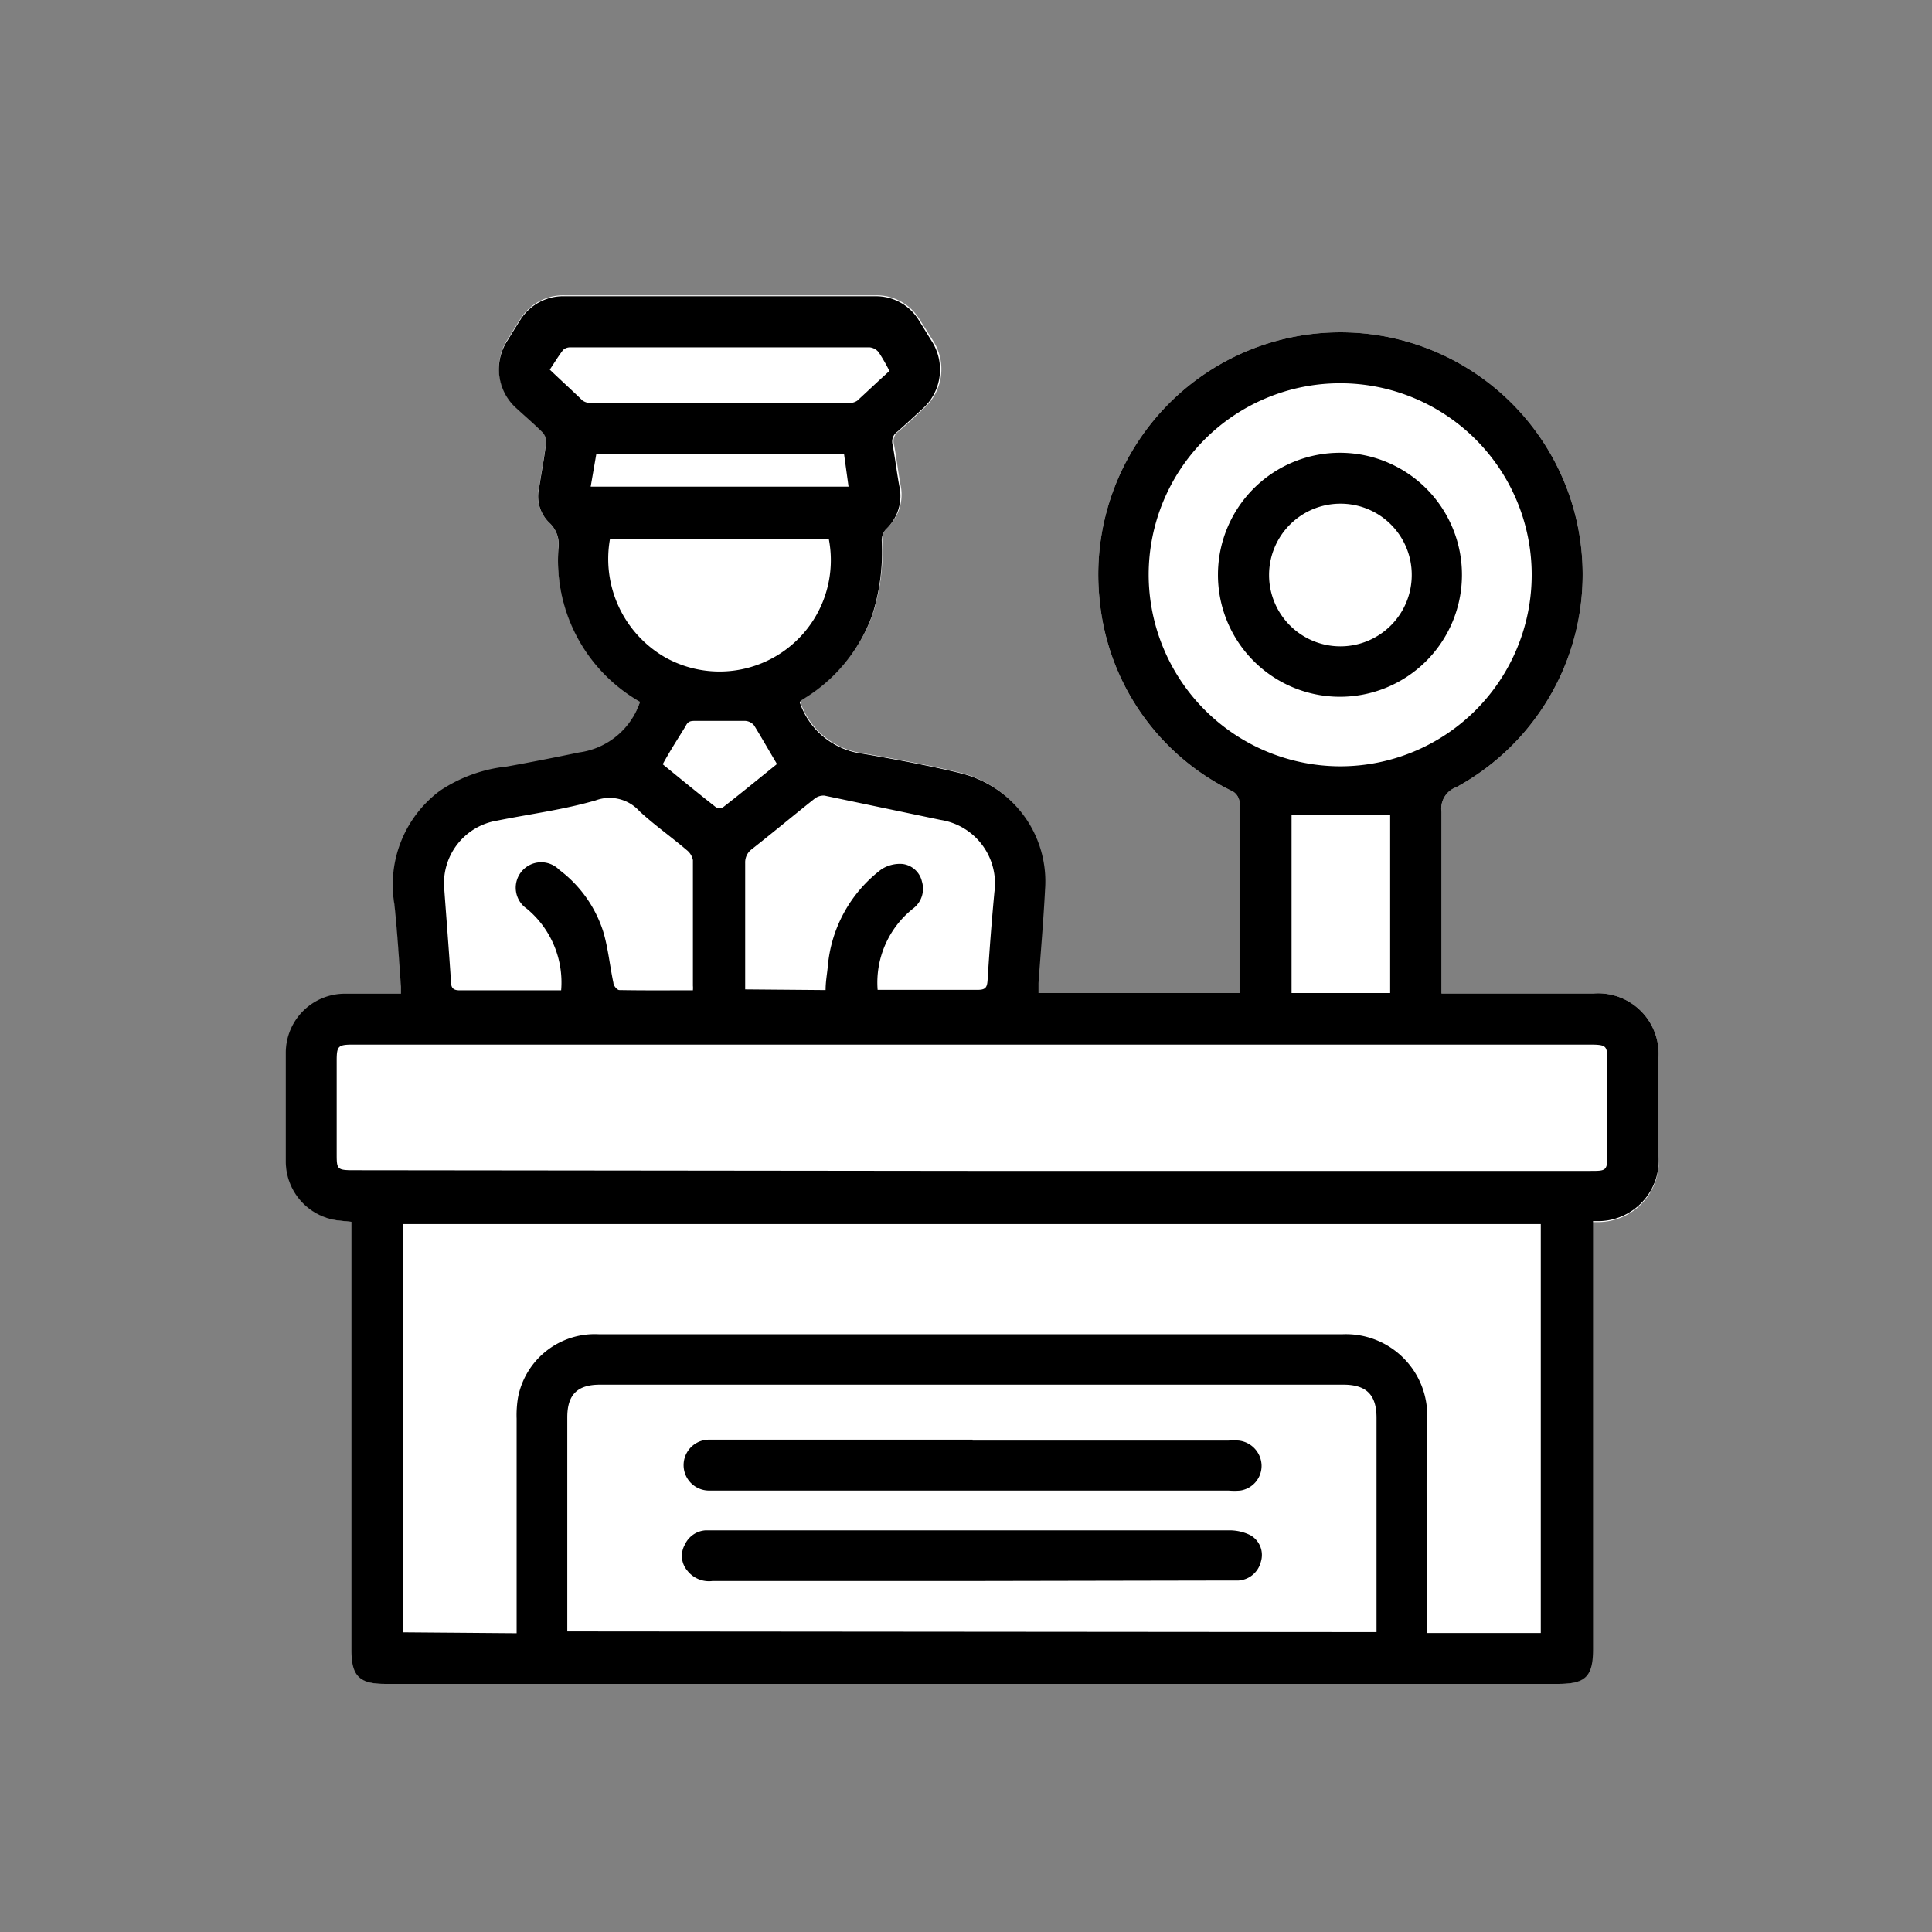
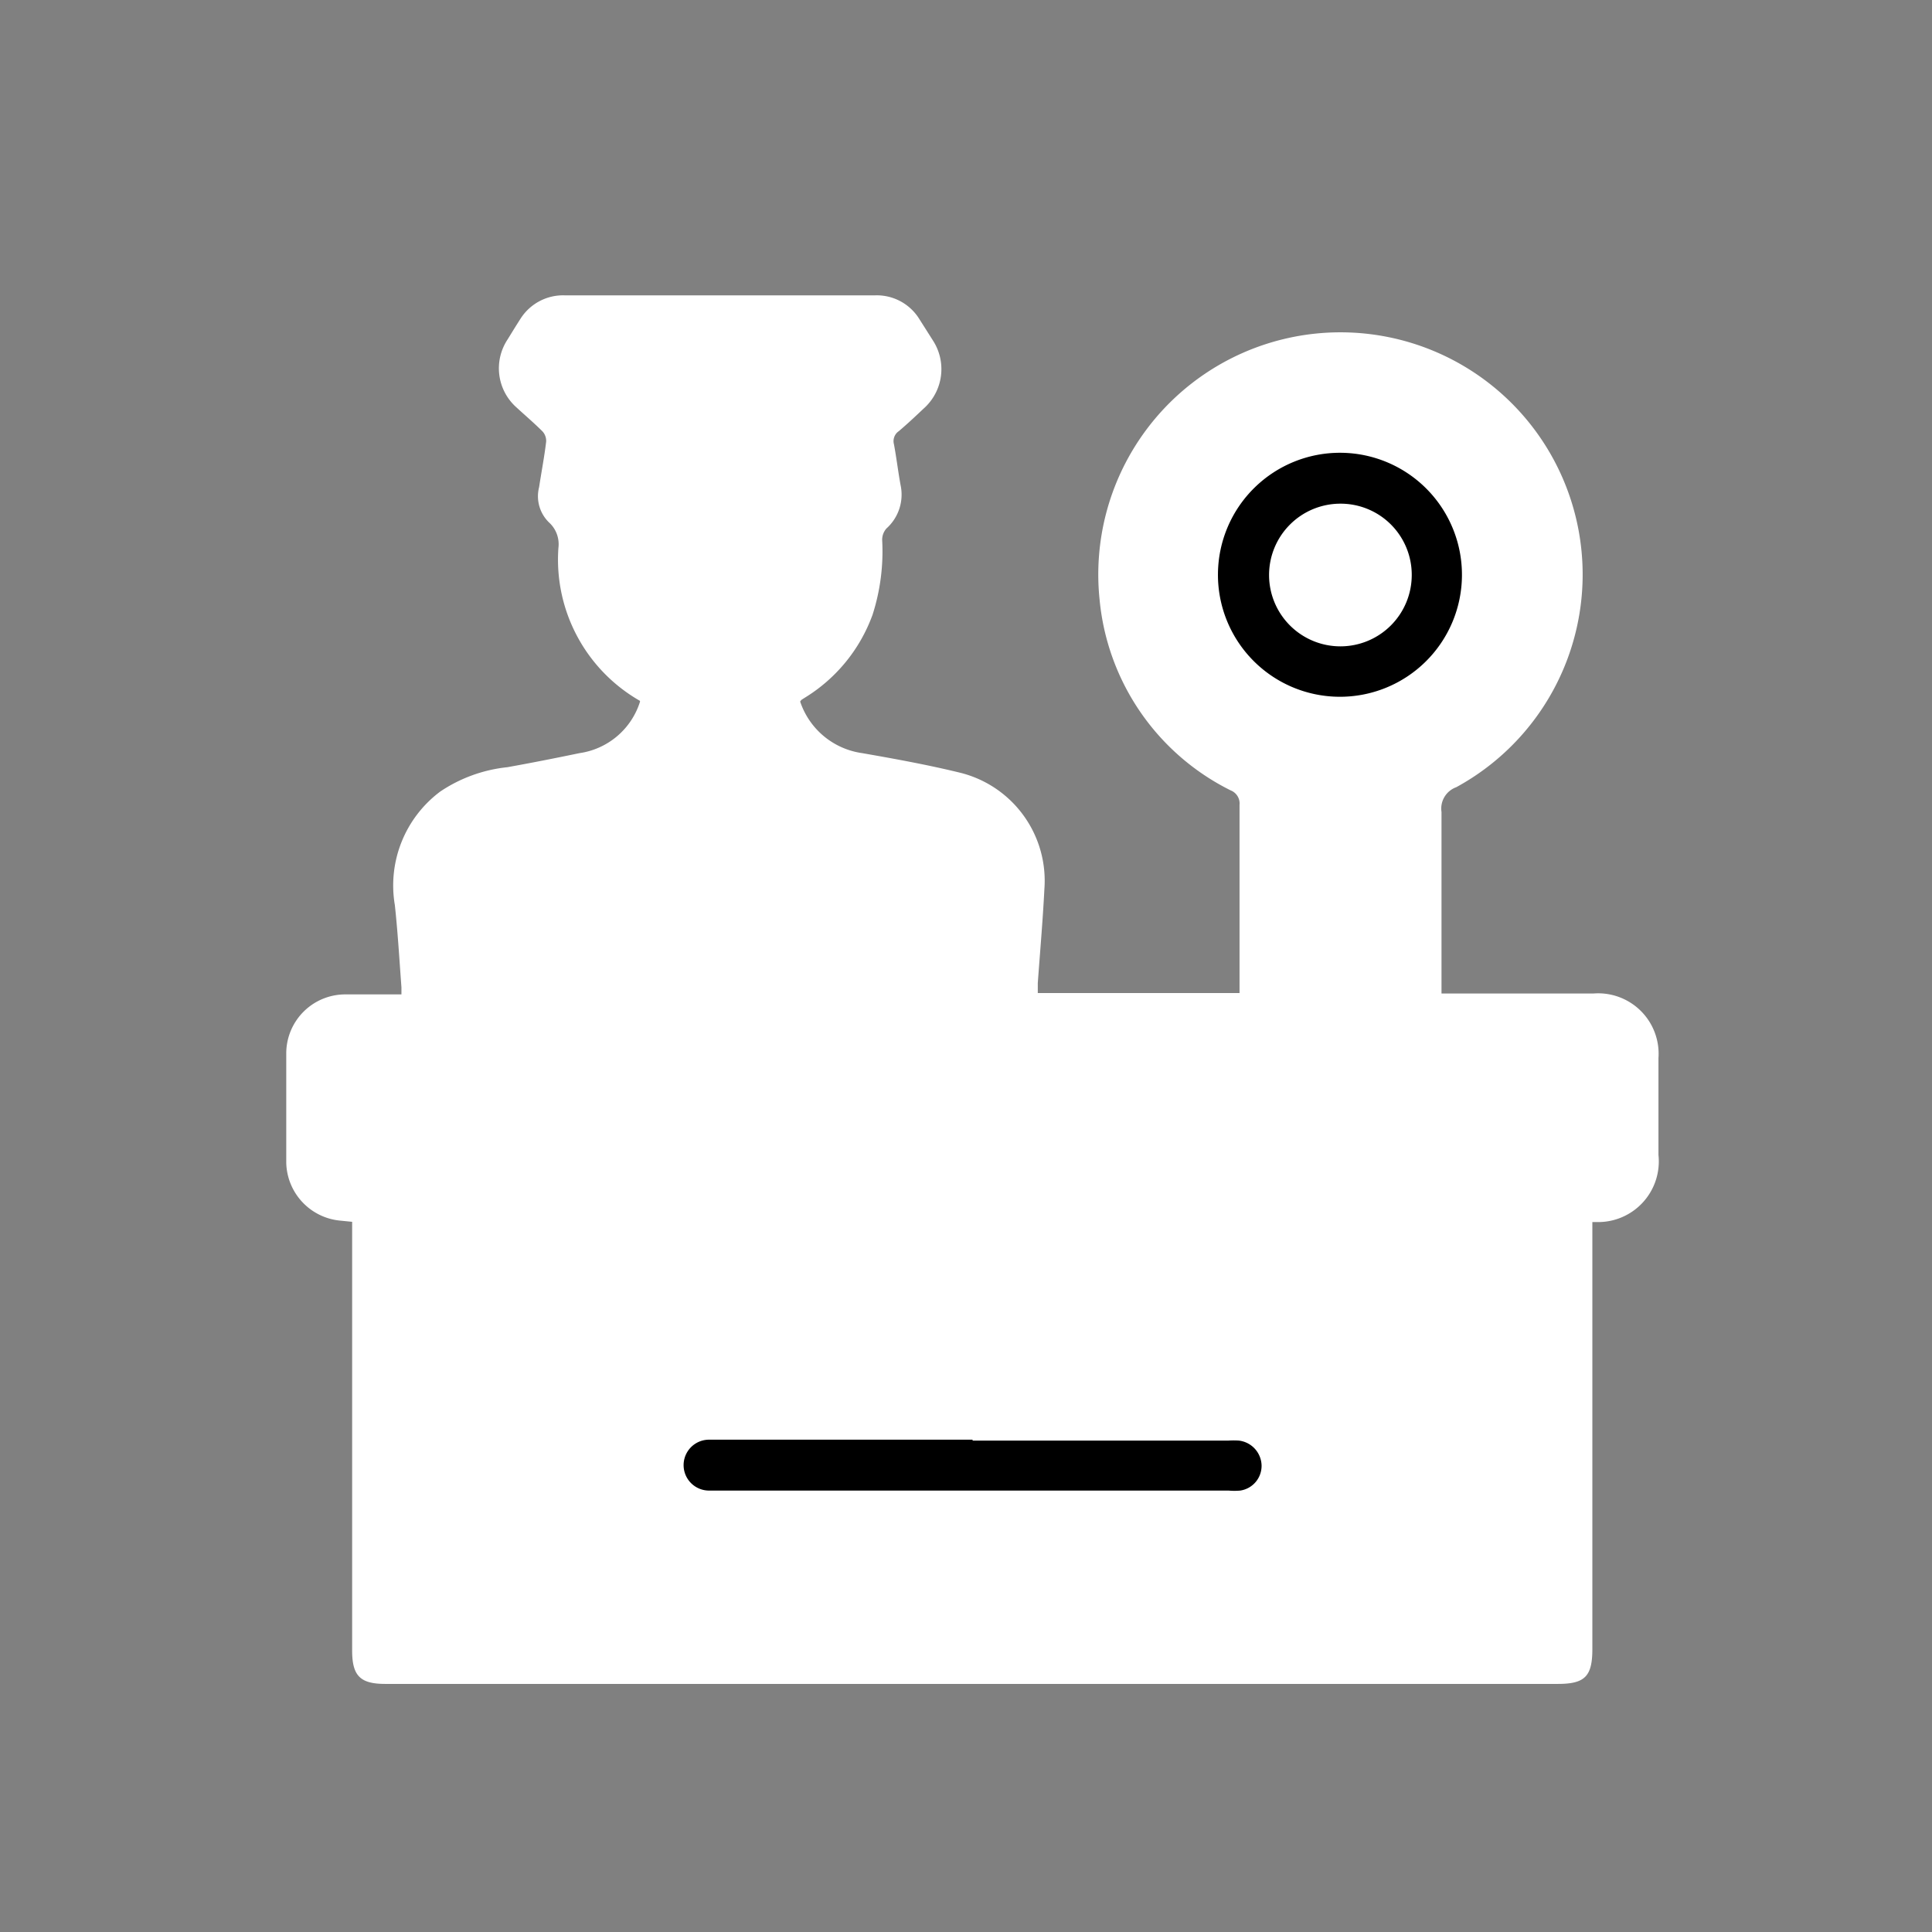
<svg xmlns="http://www.w3.org/2000/svg" id="Layer_1" data-name="Layer 1" viewBox="0 0 85.04 85.04">
  <rect x="0" y="0" width="85.04" height="85.04" fill="#808080" stroke="none" />
  <defs>
    <style>.cls-1{fill:#fff;}</style>
  </defs>
  <path class="cls-1" d="M28.17,30.89a3.28,3.28,0,0,1-2.66,2.26c-1.06.22-2.12.43-3.18.62a6.5,6.5,0,0,0-2.95,1.07,5.16,5.16,0,0,0-2,5c.13,1.2.2,2.41.29,3.62,0,.09,0,.18,0,.31-.84,0-1.65,0-2.46,0a2.6,2.6,0,0,0-2.61,2.56q0,2.43,0,4.86A2.62,2.62,0,0,0,15,53.73l.5.05V72.65c0,1.12.36,1.47,1.46,1.47H68.57c1.19,0,1.52-.33,1.52-1.53V54.31c0-.18,0-.36,0-.52l.17,0A2.67,2.67,0,0,0,73,50.84V46.57a2.66,2.66,0,0,0-2.85-2.84h-6.7v-.56c0-2.47,0-5,0-7.43a1,1,0,0,1,.65-1.09,10.66,10.66,0,1,0-15.7-8.26,10.47,10.47,0,0,0,5.77,8.4.62.62,0,0,1,.39.64c0,2.6,0,5.21,0,7.81v.47H45.68c0-.17,0-.3,0-.44.1-1.38.22-2.75.29-4.13A4.9,4.9,0,0,0,42.21,34c-1.4-.34-2.83-.6-4.26-.85a3.37,3.37,0,0,1-2.73-2.27l.05-.07.14-.09a7.13,7.13,0,0,0,3-3.67,9.12,9.12,0,0,0,.42-3.28.75.75,0,0,1,.19-.51,2,2,0,0,0,.62-1.91c-.11-.6-.18-1.2-.29-1.79a.53.53,0,0,1,.21-.58c.38-.32.74-.66,1.1-1a2.32,2.32,0,0,0,.4-3l-.59-.93A2.2,2.2,0,0,0,38.53,13c-4.56,0-9.12,0-13.68,0a2.22,2.22,0,0,0-1.92,1c-.2.31-.39.62-.58.93a2.3,2.3,0,0,0,.38,3c.38.35.78.69,1.15,1.06a.62.62,0,0,1,.16.45c-.08.67-.21,1.34-.31,2A1.61,1.61,0,0,0,24.17,23a1.29,1.29,0,0,1,.41,1.11,7.16,7.16,0,0,0,3.59,6.74Z" />
-   <path d="M28.17,30.89a7.16,7.16,0,0,1-3.59-6.74A1.29,1.29,0,0,0,24.17,23a1.61,1.61,0,0,1-.44-1.52c.1-.66.23-1.33.31-2a.62.62,0,0,0-.16-.45c-.37-.37-.77-.71-1.15-1.06a2.3,2.3,0,0,1-.38-3c.19-.31.38-.62.58-.93a2.22,2.22,0,0,1,1.92-1c4.56,0,9.12,0,13.68,0a2.2,2.2,0,0,1,1.91,1.05L41,15a2.32,2.32,0,0,1-.4,3c-.36.33-.72.67-1.1,1a.53.53,0,0,0-.21.58c.11.59.18,1.19.29,1.79A2,2,0,0,1,39,23.29a.75.75,0,0,0-.19.51,9.12,9.12,0,0,1-.42,3.28,7.13,7.13,0,0,1-3,3.67l-.14.09-.05.07A3.37,3.37,0,0,0,38,33.18c1.43.25,2.86.51,4.26.85A4.9,4.9,0,0,1,46,39.14c-.07,1.38-.19,2.75-.29,4.13,0,.14,0,.27,0,.44h8.85v-.47c0-2.6,0-5.21,0-7.81a.62.62,0,0,0-.39-.64,10.47,10.47,0,0,1-5.77-8.4,10.66,10.66,0,1,1,15.7,8.26,1,1,0,0,0-.65,1.09c0,2.48,0,5,0,7.43v.56h6.7A2.66,2.66,0,0,1,73,46.57v4.27a2.67,2.67,0,0,1-2.71,2.91l-.17,0c0,.16,0,.34,0,.52V72.59c0,1.2-.33,1.53-1.52,1.53H16.93c-1.1,0-1.46-.35-1.46-1.47V53.78l-.5-.05a2.62,2.62,0,0,1-2.39-2.57q0-2.43,0-4.86a2.6,2.6,0,0,1,2.61-2.56c.81,0,1.62,0,2.46,0,0-.13,0-.22,0-.31-.09-1.21-.16-2.42-.29-3.62a5.16,5.16,0,0,1,2-5,6.5,6.5,0,0,1,2.95-1.07c1.06-.19,2.12-.4,3.18-.62A3.28,3.28,0,0,0,28.17,30.89Zm-5.43,41v-.54q0-4.45,0-8.91a4.69,4.69,0,0,1,.06-.92,3.44,3.44,0,0,1,3.57-2.79q16.35,0,32.71,0a3.58,3.58,0,0,1,3.74,3.72c-.06,3,0,6,0,8.95v.48h5v-18H17.73V71.85Zm20-20.35H70c.7,0,.75,0,.75-.73,0-1.32,0-2.64,0-4,0-.8,0-.83-.83-.83H15.55c-.67,0-.73.06-.73.71,0,1.36,0,2.71,0,4.06,0,.72,0,.76.76.76ZM60.59,71.84V62.41c0-1-.43-1.46-1.46-1.46H26.41c-1,0-1.44.44-1.44,1.44v9c0,.14,0,.27,0,.42ZM59,33.73a8.43,8.43,0,1,0-8.44-8.43A8.45,8.45,0,0,0,59,33.73ZM36.34,43.58c0-.39.07-.73.1-1.08a6,6,0,0,1,2.35-4.23,1.49,1.49,0,0,1,.94-.24,1,1,0,0,1,.85.77,1.09,1.09,0,0,1-.4,1.2,4.16,4.16,0,0,0-1.55,3.57l.23,0c1.39,0,2.79,0,4.18,0,.35,0,.41-.12.43-.43q.12-1.94.3-3.87a2.83,2.83,0,0,0-2.37-3.18l-5.11-1.07a.63.63,0,0,0-.44.14c-.92.73-1.83,1.49-2.76,2.22a.72.72,0,0,0-.29.61c0,1.73,0,3.46,0,5.19,0,.12,0,.24,0,.37Zm-5.84,0a1.08,1.08,0,0,0,0-.19c0-1.85,0-3.69,0-5.53a.74.74,0,0,0-.27-.44c-.68-.58-1.42-1.1-2.08-1.71a1.77,1.77,0,0,0-1.93-.48c-1.41.41-2.89.6-4.33.89a2.79,2.79,0,0,0-2.34,2.95c.1,1.38.21,2.75.3,4.13,0,.32.13.4.43.39h4.06l.36,0A4.21,4.21,0,0,0,23.19,40a1.12,1.12,0,1,1,1.43-1.71A5.47,5.47,0,0,1,26.55,41c.22.73.29,1.51.45,2.26,0,.13.17.32.26.32C28.34,43.6,29.42,43.59,30.5,43.59ZM26.85,23.72a5,5,0,0,0,2.42,5.21,4.9,4.9,0,0,0,7.21-5.21Zm30,12.15v7.84h4.34V35.87ZM39.15,16.33a8,8,0,0,0-.47-.82.58.58,0,0,0-.39-.22l-13.16,0a.47.47,0,0,0-.34.11c-.21.27-.39.57-.59.87.5.48,1,.93,1.44,1.36a.64.64,0,0,0,.39.11H37.34a.65.65,0,0,0,.39-.1C38.2,17.21,38.66,16.77,39.15,16.33Zm-2,3.64H26.25L26,21.42H37.35ZM29.17,33.64c.77.63,1.55,1.27,2.34,1.89a.31.31,0,0,0,.32,0c.81-.63,1.6-1.28,2.37-1.9-.35-.59-.67-1.15-1-1.69a.54.54,0,0,0-.41-.21c-.72,0-1.43,0-2.14,0-.24,0-.36,0-.47.23C29.85,32.5,29.52,33,29.17,33.64Z" />
  <path d="M42.81,63.41H54.07a3.46,3.46,0,0,1,.46,0,1.13,1.13,0,0,1,1,1.08,1.1,1.1,0,0,1-.94,1.12,2.91,2.91,0,0,1-.51,0H31.21a1.12,1.12,0,1,1,0-2.24H42.81Z" />
-   <path d="M42.76,69.59H31.36a1.21,1.21,0,0,1-1.11-.46A1,1,0,0,1,30.14,68a1.08,1.08,0,0,1,.92-.64H54.11a2.07,2.07,0,0,1,.92.21,1,1,0,0,1,.47,1.17,1.09,1.09,0,0,1-1,.83c-.37,0-.73,0-1.1,0Z" />
  <path d="M64.35,25.32a5.37,5.37,0,1,1-5.3-5.39A5.37,5.37,0,0,1,64.35,25.32ZM59,22.17a3.14,3.14,0,1,0,3.14,3.13A3.13,3.13,0,0,0,59,22.17Z" />
</svg>